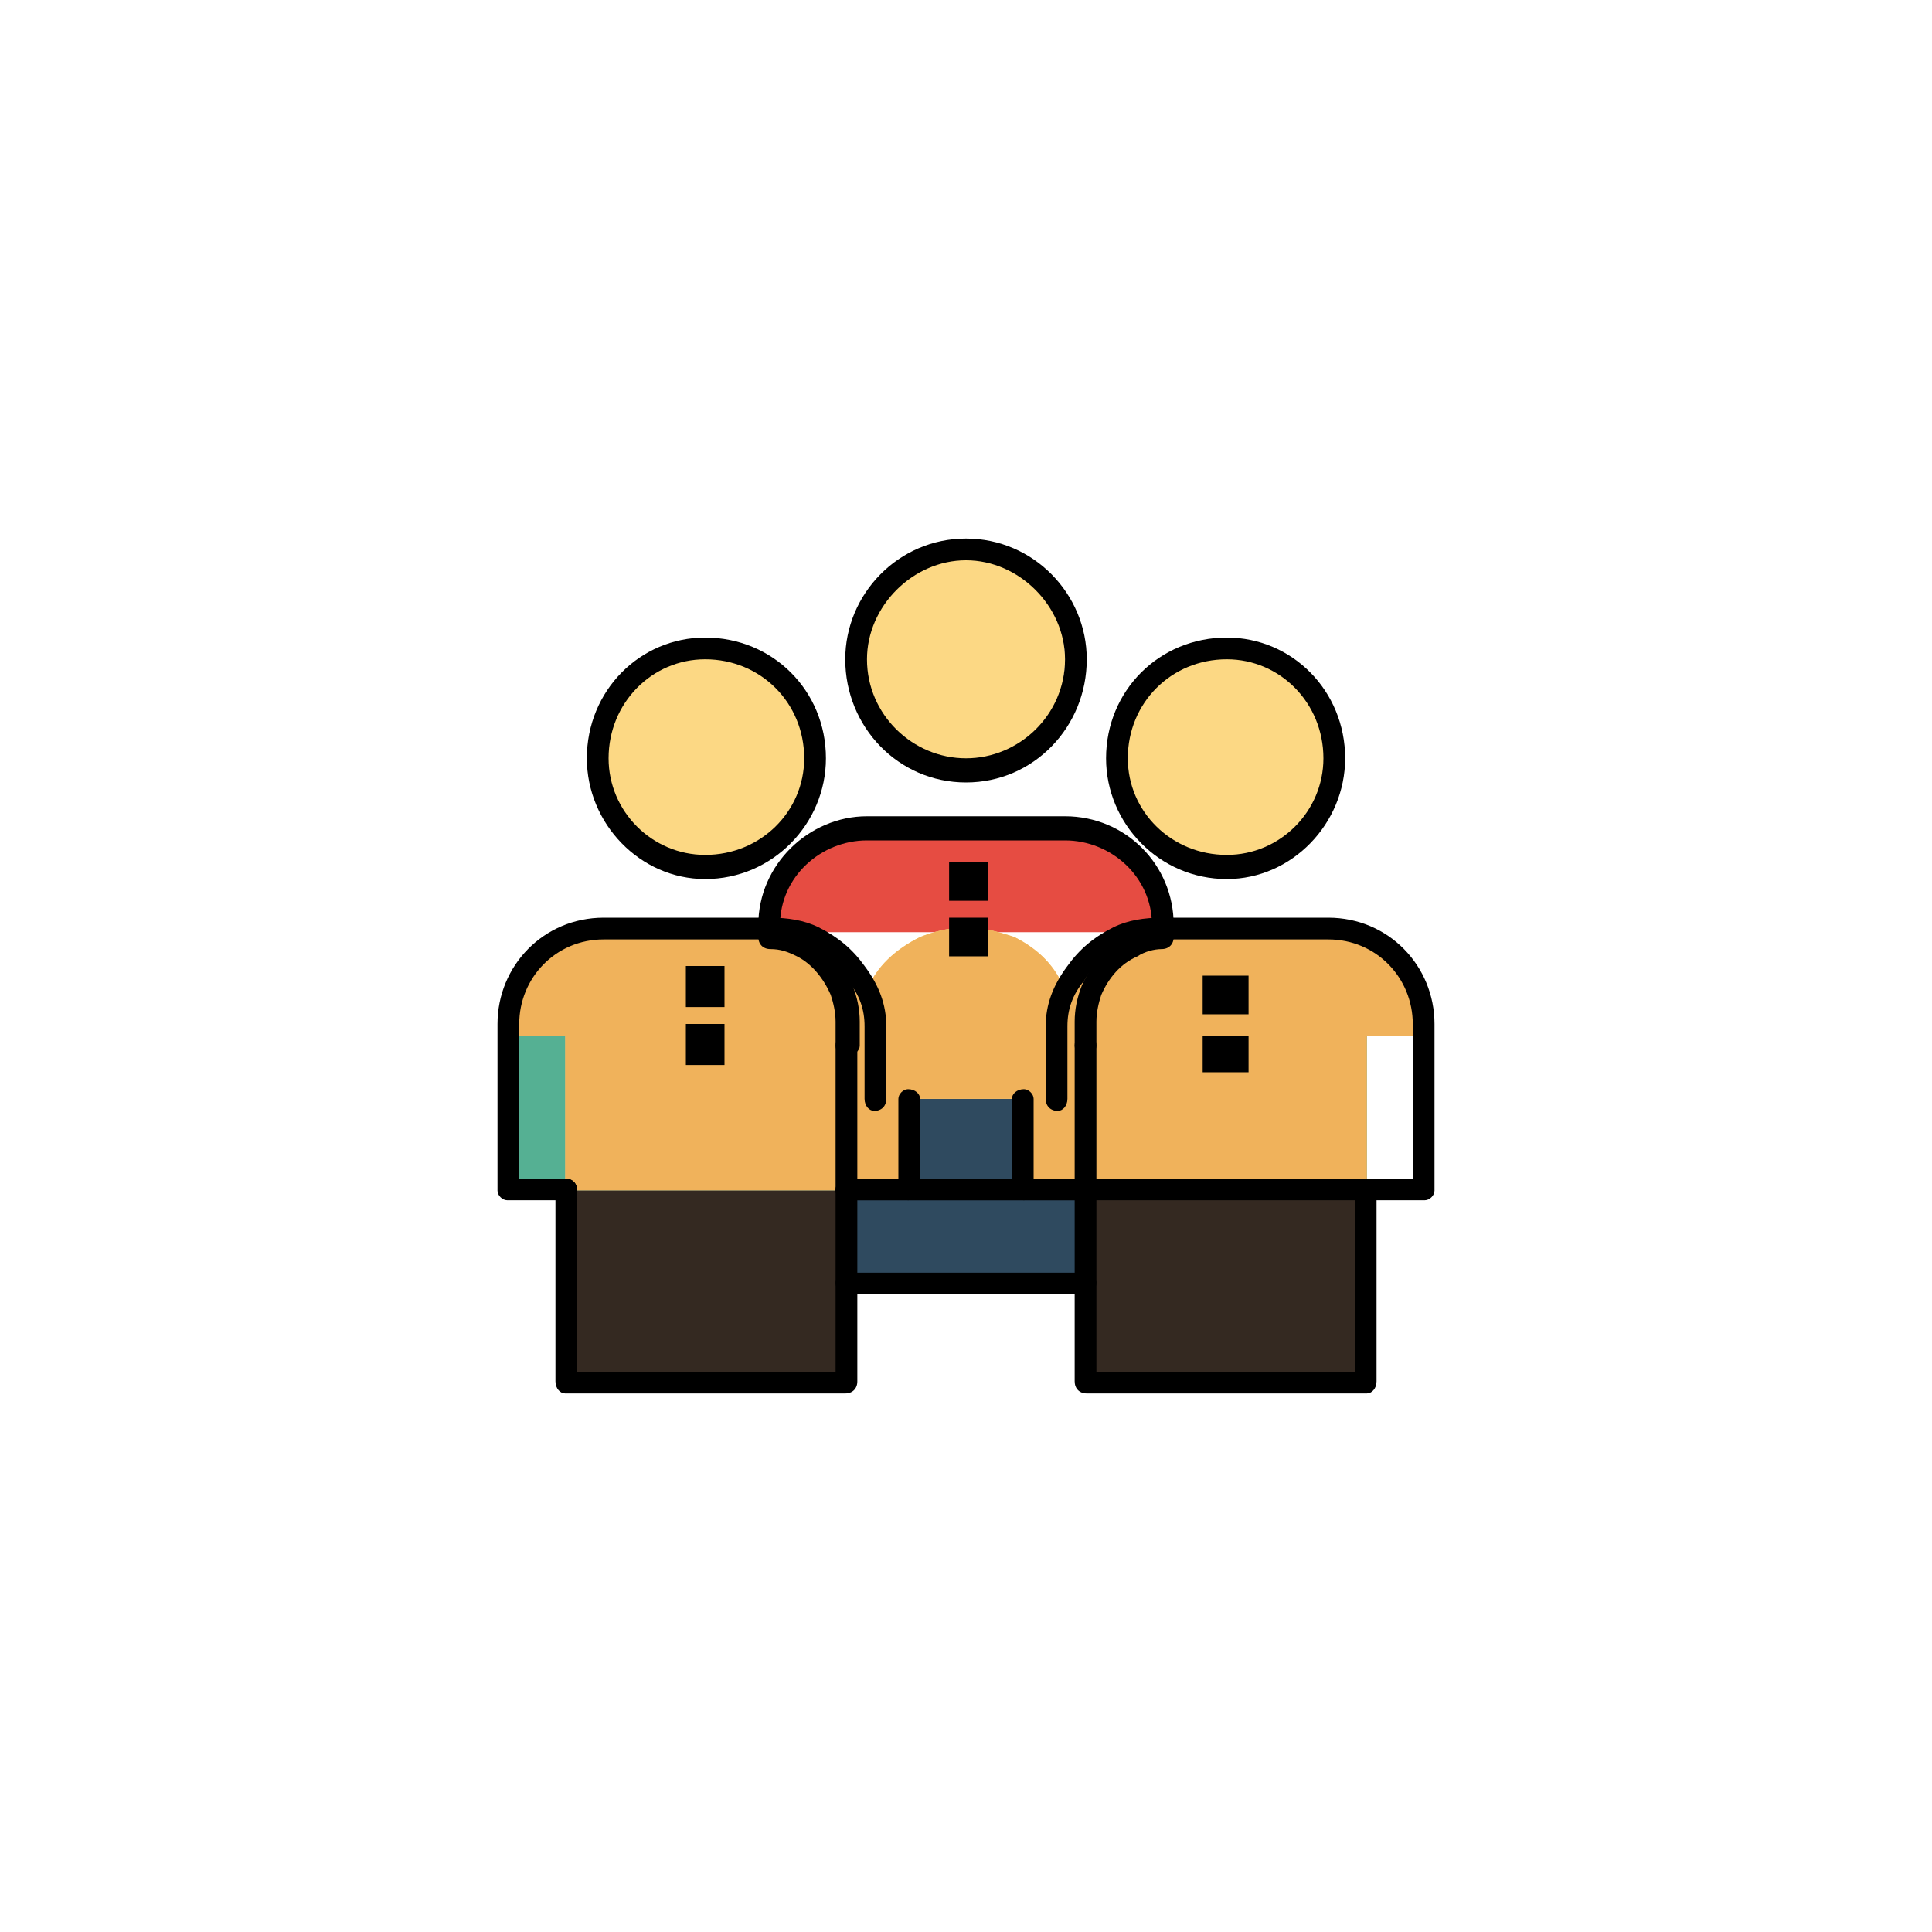
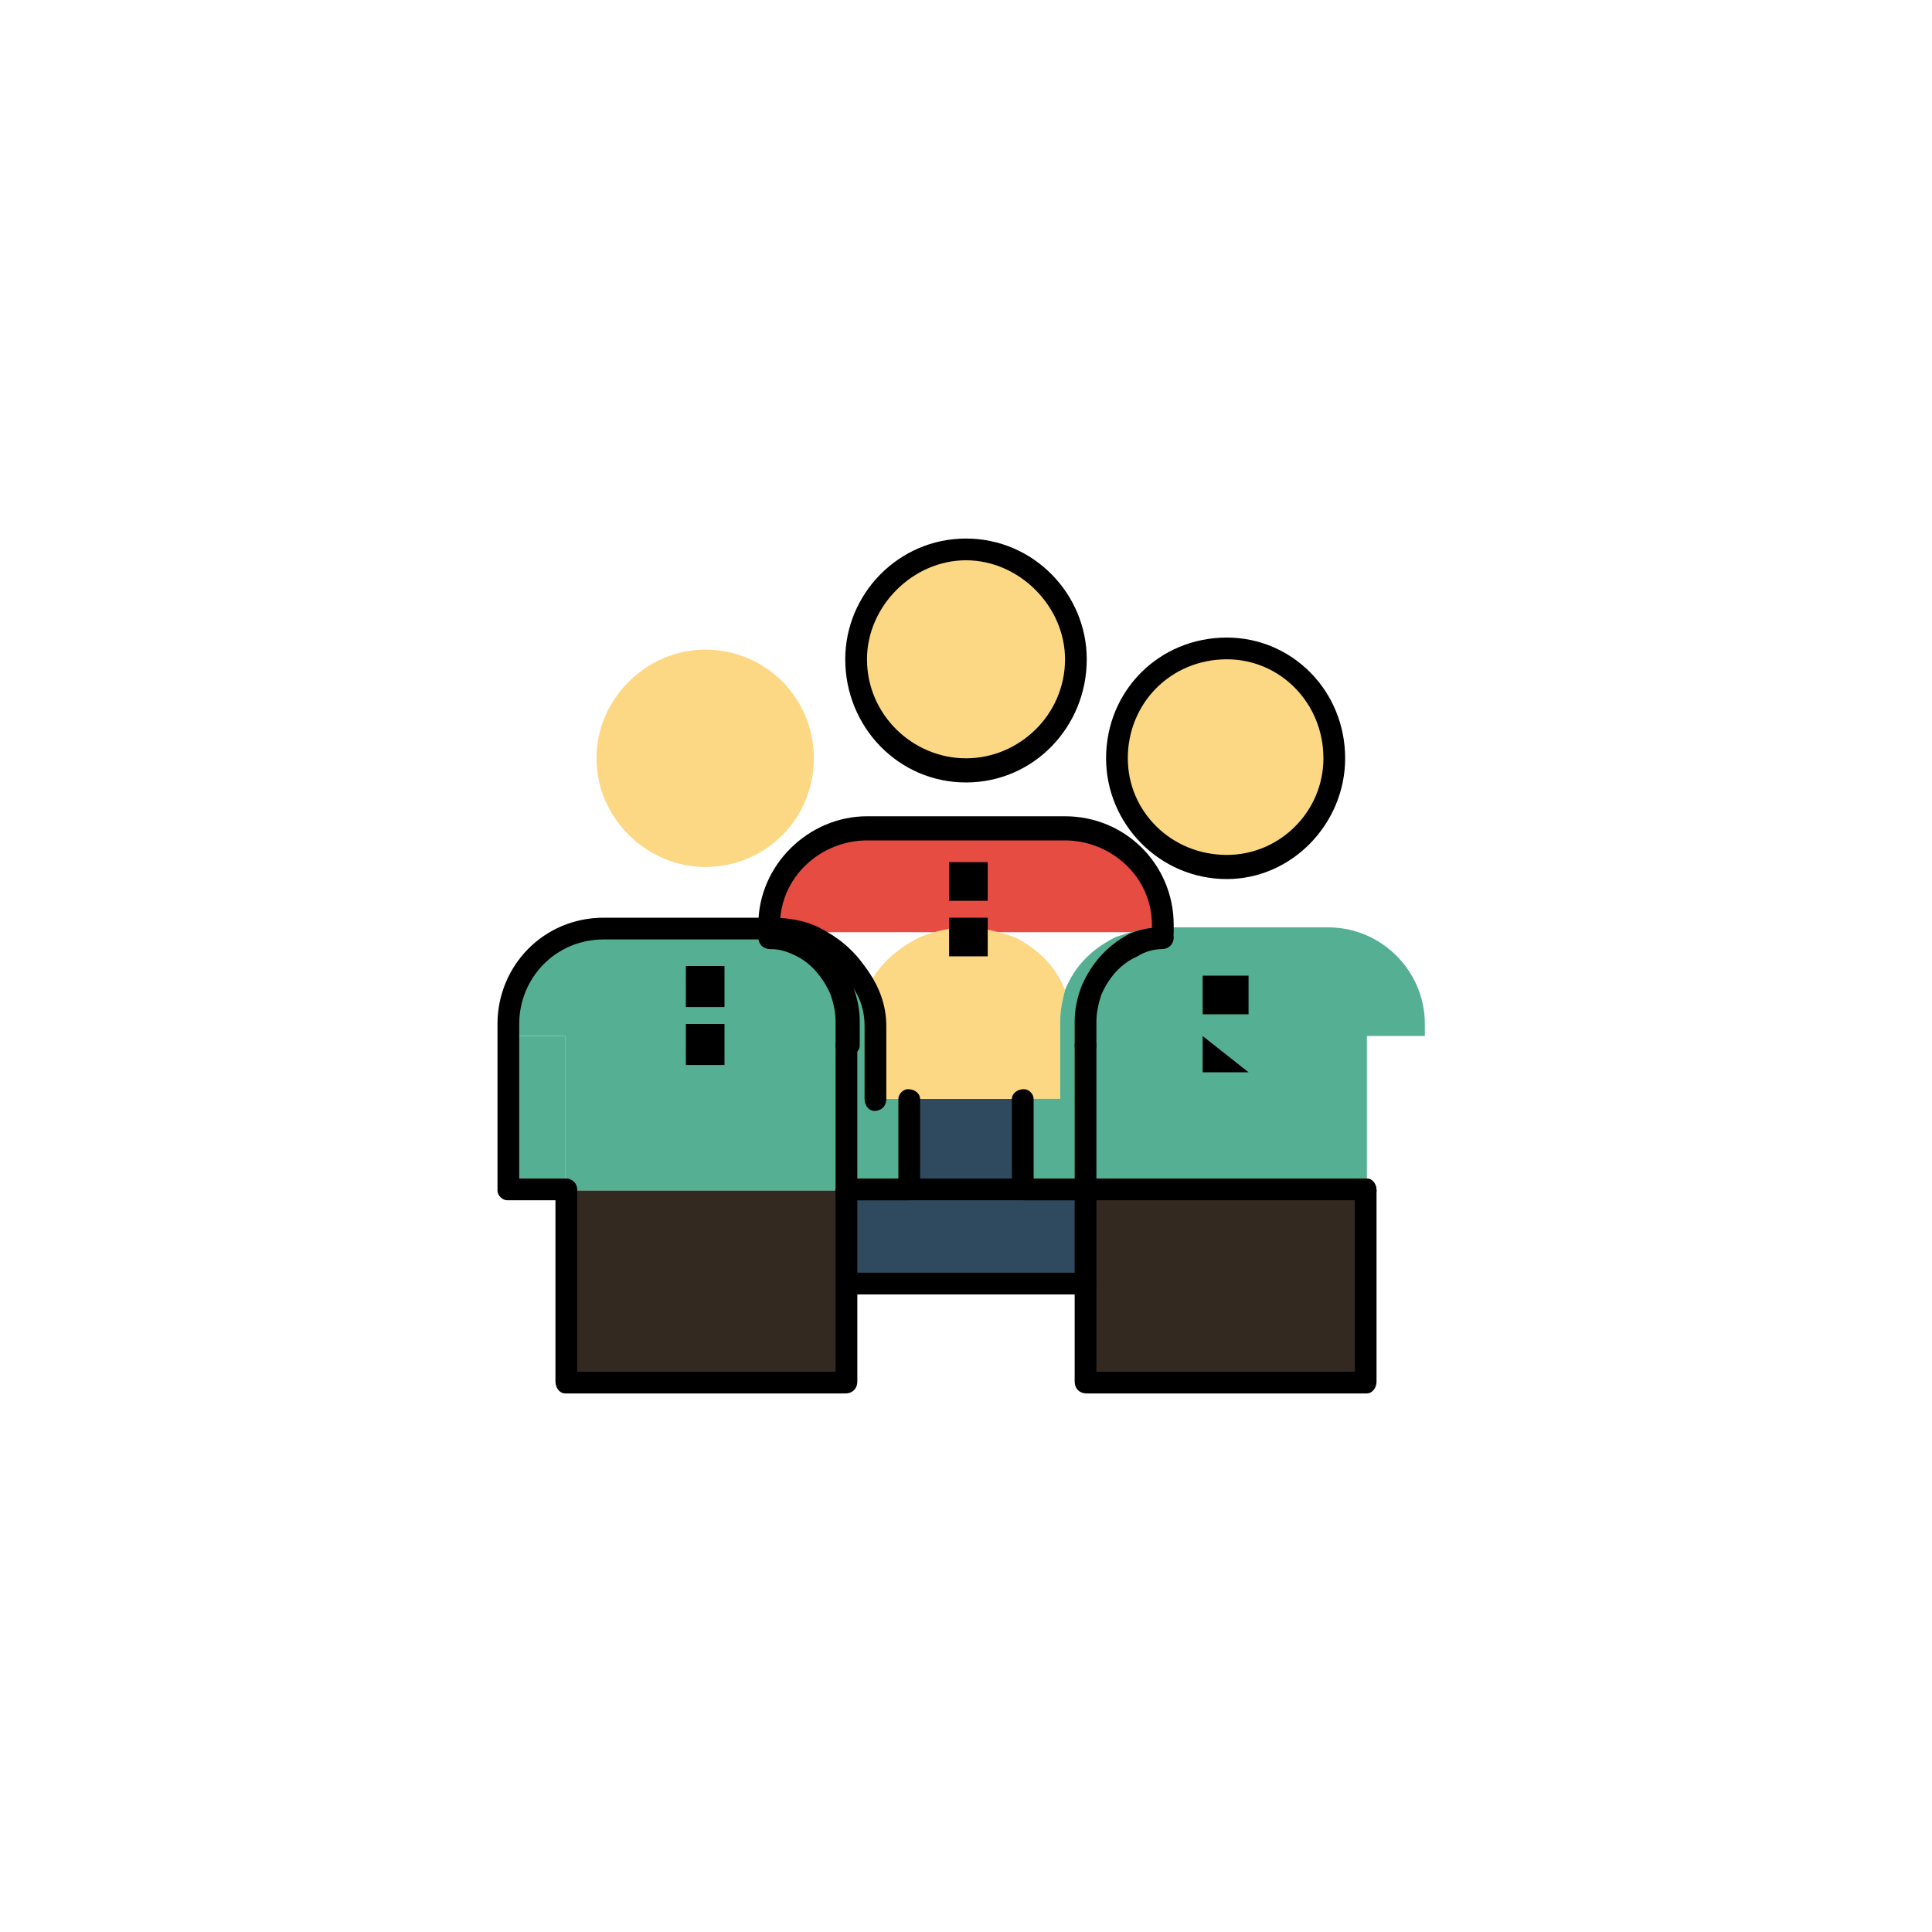
<svg xmlns="http://www.w3.org/2000/svg" width="800pt" height="800pt" viewBox="0 0 800 800" version="1.1">
  <defs />
  <path fill-rule="evenodd" fill="#ffffff" d="M0,0 L800,0 L800,800 L0,800 L0,0 Z" />
  <path fill-rule="evenodd" fill="#2f4a5f" d="M350,493 L450,493 L450,531 L350,531 Z" />
  <path fill-rule="evenodd" fill="#2f4a5f" d="M376,455 L424,455 L424,493 L376,493 Z" />
  <path fill-rule="evenodd" fill="#e64c42" d="M359,343 C337,343 319,361 319,383 L319,386 L481,386 L481,383 C481,361 463,343 441,343 Z" />
  <path fill-rule="evenodd" fill="#fcd884" d="M508,269 C532,269 553,289 553,314 C553,339 532,359 508,359 C483,359 463,339 463,314 C463,289 483,269 508,269" />
  <path fill-rule="evenodd" fill="#fcd884" d="M441,273 C441,298 421,319 396,319 C372,319 352,298 352,273 C352,248 372,228 396,228 C421,228 441,248 441,273 Z" />
  <path fill-rule="evenodd" fill="#fcd884" d="M292,269 C317,269 337,289 337,314 C337,339 317,359 292,359 C268,359 247,339 247,314 C247,289 268,269 292,269" />
  <path fill-rule="evenodd" fill="#55b093" d="M350,493 L350,572 L234,572 L234,429 L210,429 L210,493 Z" />
  <path fill-rule="evenodd" fill="#55b093" d="M376,455 L376,493 L350,493 L350,433 L350,493 L234,493 L234,429 L210,429 L210,424 C210,402 228,384 250,384 L319,384 C326,384 332,386 338,388 C348,393 355,400 359,410 C360,414 361,418 361,423 L361,455 Z" />
  <path fill-rule="evenodd" fill="#fcd884" d="M361,455 L361,423 C361,418 360,414 359,410 C363,400 371,393 381,388 C386,386 393,384 400,384 C407,384 414,386 420,388 C430,393 437,400 441,410 C440,414 439,418 439,423 L439,455 Z" />
  <path fill-rule="evenodd" fill="#55b093" d="M450,493 L450,433 L450,493 L424,493 L424,455 L439,455 L439,423 C439,418 440,414 441,410 C445,400 452,393 462,388 C468,386 474,384 481,384 L550,384 C572,384 590,402 590,424 L590,429 L566,429 L566,493 Z" />
-   <path fill-rule="evenodd" fill="#f0b25b" d="M566,493 L566,572 L450,572 L450,493 L424,493 L424,455 L376,455 L376,493 L350,493 L350,433 L350,493 L234,493 L234,429 L210,429 L210,424 C210,402 228,384 250,384 L319,384 C326,384 332,386 338,388 C348,393 355,400 359,410 C363,400 371,393 381,388 C386,386 393,384 400,384 C407,384 414,386 420,388 C430,393 437,400 441,410 C445,400 452,393 462,388 C468,386 474,384 481,384 L550,384 C572,384 590,402 590,424 L590,429 L566,429 Z" />
  <path fill-rule="evenodd" fill="#342921" d="M450,493 L566,493 L566,572 L450,572 Z" />
  <path fill-rule="evenodd" fill="#342921" d="M234,493 L350,493 L350,572 L234,572 Z" />
  <path fill-rule="evenodd" fill="#000000" d="M498,404 L517,404 L517,420 L498,420 Z" />
-   <path fill-rule="evenodd" fill="#000000" d="M498,429 L517,429 L517,444 L498,444 Z" />
+   <path fill-rule="evenodd" fill="#000000" d="M498,429 L517,444 L498,444 Z" />
  <path fill-rule="evenodd" fill="#000000" d="M393,380 L409,380 L409,396 L393,396 Z" />
  <path fill-rule="evenodd" fill="#000000" d="M393,357 L409,357 L409,373 L393,373 Z" />
  <path fill-rule="evenodd" fill="#000000" d="M284,424 L300,424 L300,441 L284,441 Z" />
  <path fill-rule="evenodd" fill="#000000" d="M284,400 L300,400 L300,417 L284,417 Z" />
  <path fill-rule="evenodd" fill="#000000" d="M450,497 L350,497 C348,497 346,495 346,493 C346,490 348,488 350,488 L450,488 C452,488 454,490 454,493 C454,495 452,497 450,497" />
  <path fill-rule="evenodd" fill="#000000" d="M350,577 L234,577 C232,577 230,575 230,572 L230,493 C230,490 232,488 234,488 C237,488 239,490 239,493 L239,568 L346,568 L346,493 C346,490 348,488 350,488 C353,488 355,490 355,493 L355,572 C355,575 353,577 350,577 Z" />
  <path fill-rule="evenodd" fill="#000000" d="M234,497 L210,497 C208,497 206,495 206,493 L206,424 C206,400 225,380 250,380 L319,380 C326,380 333,381 339,384 C347,388 353,393 358,400 C364,408 367,416 367,425 L367,455 C367,458 365,460 362,460 C360,460 358,458 358,455 L358,425 C358,418 356,412 351,406 C348,400 342,396 336,393 C331,390 325,389 319,389 L250,389 C230,389 215,405 215,424 L215,488 L234,488 C237,488 239,490 239,493 C239,495 237,497 234,497 Z" />
  <path fill-rule="evenodd" fill="#000000" d="M376,497 L350,497 C348,497 346,495 346,493 L346,433 C346,430 348,428 350,428 C353,428 355,430 355,433 L355,488 L372,488 L372,455 C372,453 374,451 376,451 C379,451 381,453 381,455 L381,493 C381,495 379,497 376,497" />
  <path fill-rule="evenodd" fill="#000000" d="M350,438 C348,438 346,435 346,433 L346,423 C346,419 345,415 344,412 C341,405 336,399 330,396 C326,394 323,393 319,393 C316,393 314,391 314,388 C314,386 316,384 319,384 L319,384 C324,384 330,385 334,387 C342,392 349,399 353,408 C355,413 356,418 356,423 L356,433 C356,435 354,437 351,437 Z" />
-   <path fill-rule="evenodd" fill="#000000" d="M424,497 L376,497 C374,497 372,495 372,493 C372,490 374,488 376,488 L424,488 C426,488 428,490 428,493 C428,495 426,497 424,497" />
  <path fill-rule="evenodd" fill="#000000" d="M566,497 L450,497 C447,497 445,495 445,493 C445,490 447,488 450,488 L566,488 C568,488 570,490 570,493 C570,495 568,497 566,497" />
-   <path fill-rule="evenodd" fill="#000000" d="M590,497 L566,497 C563,497 561,495 561,493 C561,490 563,488 566,488 L585,488 L585,424 C585,405 570,389 550,389 L481,389 C475,389 469,390 464,393 C458,396 452,400 449,406 C444,412 442,418 442,425 L442,455 C442,458 440,460 438,460 C435,460 433,458 433,455 L433,425 C433,416 436,408 442,400 C447,393 453,388 461,384 C467,381 474,380 481,380 L550,380 C575,380 594,400 594,424 L594,493 C594,495 592,497 590,497 Z" />
  <path fill-rule="evenodd" fill="#000000" d="M450,497 L424,497 C421,497 419,495 419,493 L419,455 C419,453 421,451 424,451 C426,451 428,453 428,455 L428,488 L445,488 L445,433 C445,430 447,428 450,428 C452,428 454,430 454,433 L454,493 C454,495 452,497 450,497" />
  <path fill-rule="evenodd" fill="#000000" d="M450,438 C447,438 445,435 445,433 L445,423 C445,418 446,413 448,408 C452,399 458,392 467,387 C471,385 476,384 481,384 L481,384 C484,384 486,386 486,388 C486,391 484,393 481,393 C478,393 474,394 471,396 C464,399 459,405 456,412 C455,415 454,419 454,423 L454,433 C454,435 452,437 450,437 Z" />
  <path fill-rule="evenodd" fill="#000000" d="M450,536 L350,536 C348,536 346,534 346,531 C346,529 348,527 350,527 L450,527 C452,527 454,529 454,531 C454,534 452,536 450,536" />
  <path fill-rule="evenodd" fill="#000000" d="M566,577 L450,577 C447,577 445,575 445,572 L445,493 C445,490 447,488 450,488 C452,488 454,490 454,493 L454,568 L561,568 L561,493 C561,490 563,488 566,488 C568,488 570,490 570,493 L570,572 C570,575 568,577 566,577 Z" />
  <path fill-rule="evenodd" fill="#000000" d="M481,391 C479,391 477,389 477,386 L477,383 C477,363 460,348 441,348 L359,348 C340,348 323,363 323,383 L323,386 C323,389 321,391 319,391 C316,391 314,389 314,386 L314,383 C314,358 335,338 359,338 L441,338 C466,338 486,358 486,383 L486,386 C486,389 484,391 481,391 Z" />
-   <path fill-rule="evenodd" fill="#000000" d="M292,364 C265,364 243,341 243,314 C243,286 265,264 292,264 C320,264 342,286 342,314 C342,341 320,364 292,364 M292,273 C270,273 252,291 252,314 C252,336 270,354 292,354 C315,354 333,336 333,314 C333,291 315,273 292,273" />
  <path fill-rule="evenodd" fill="#000000" d="M400,324 C372,324 350,301 350,273 C350,246 372,223 400,223 C428,223 450,246 450,273 C450,301 428,324 400,324 M400,232 C378,232 359,251 359,273 C359,296 378,314 400,314 C422,314 441,296 441,273 C441,251 422,232 400,232" />
  <path fill-rule="evenodd" fill="#000000" d="M508,364 C480,364 458,341 458,314 C458,286 480,264 508,264 C535,264 557,286 557,314 C557,341 535,364 508,364 M508,273 C485,273 467,291 467,314 C467,336 485,354 508,354 C530,354 548,336 548,314 C548,291 530,273 508,273" />
</svg>